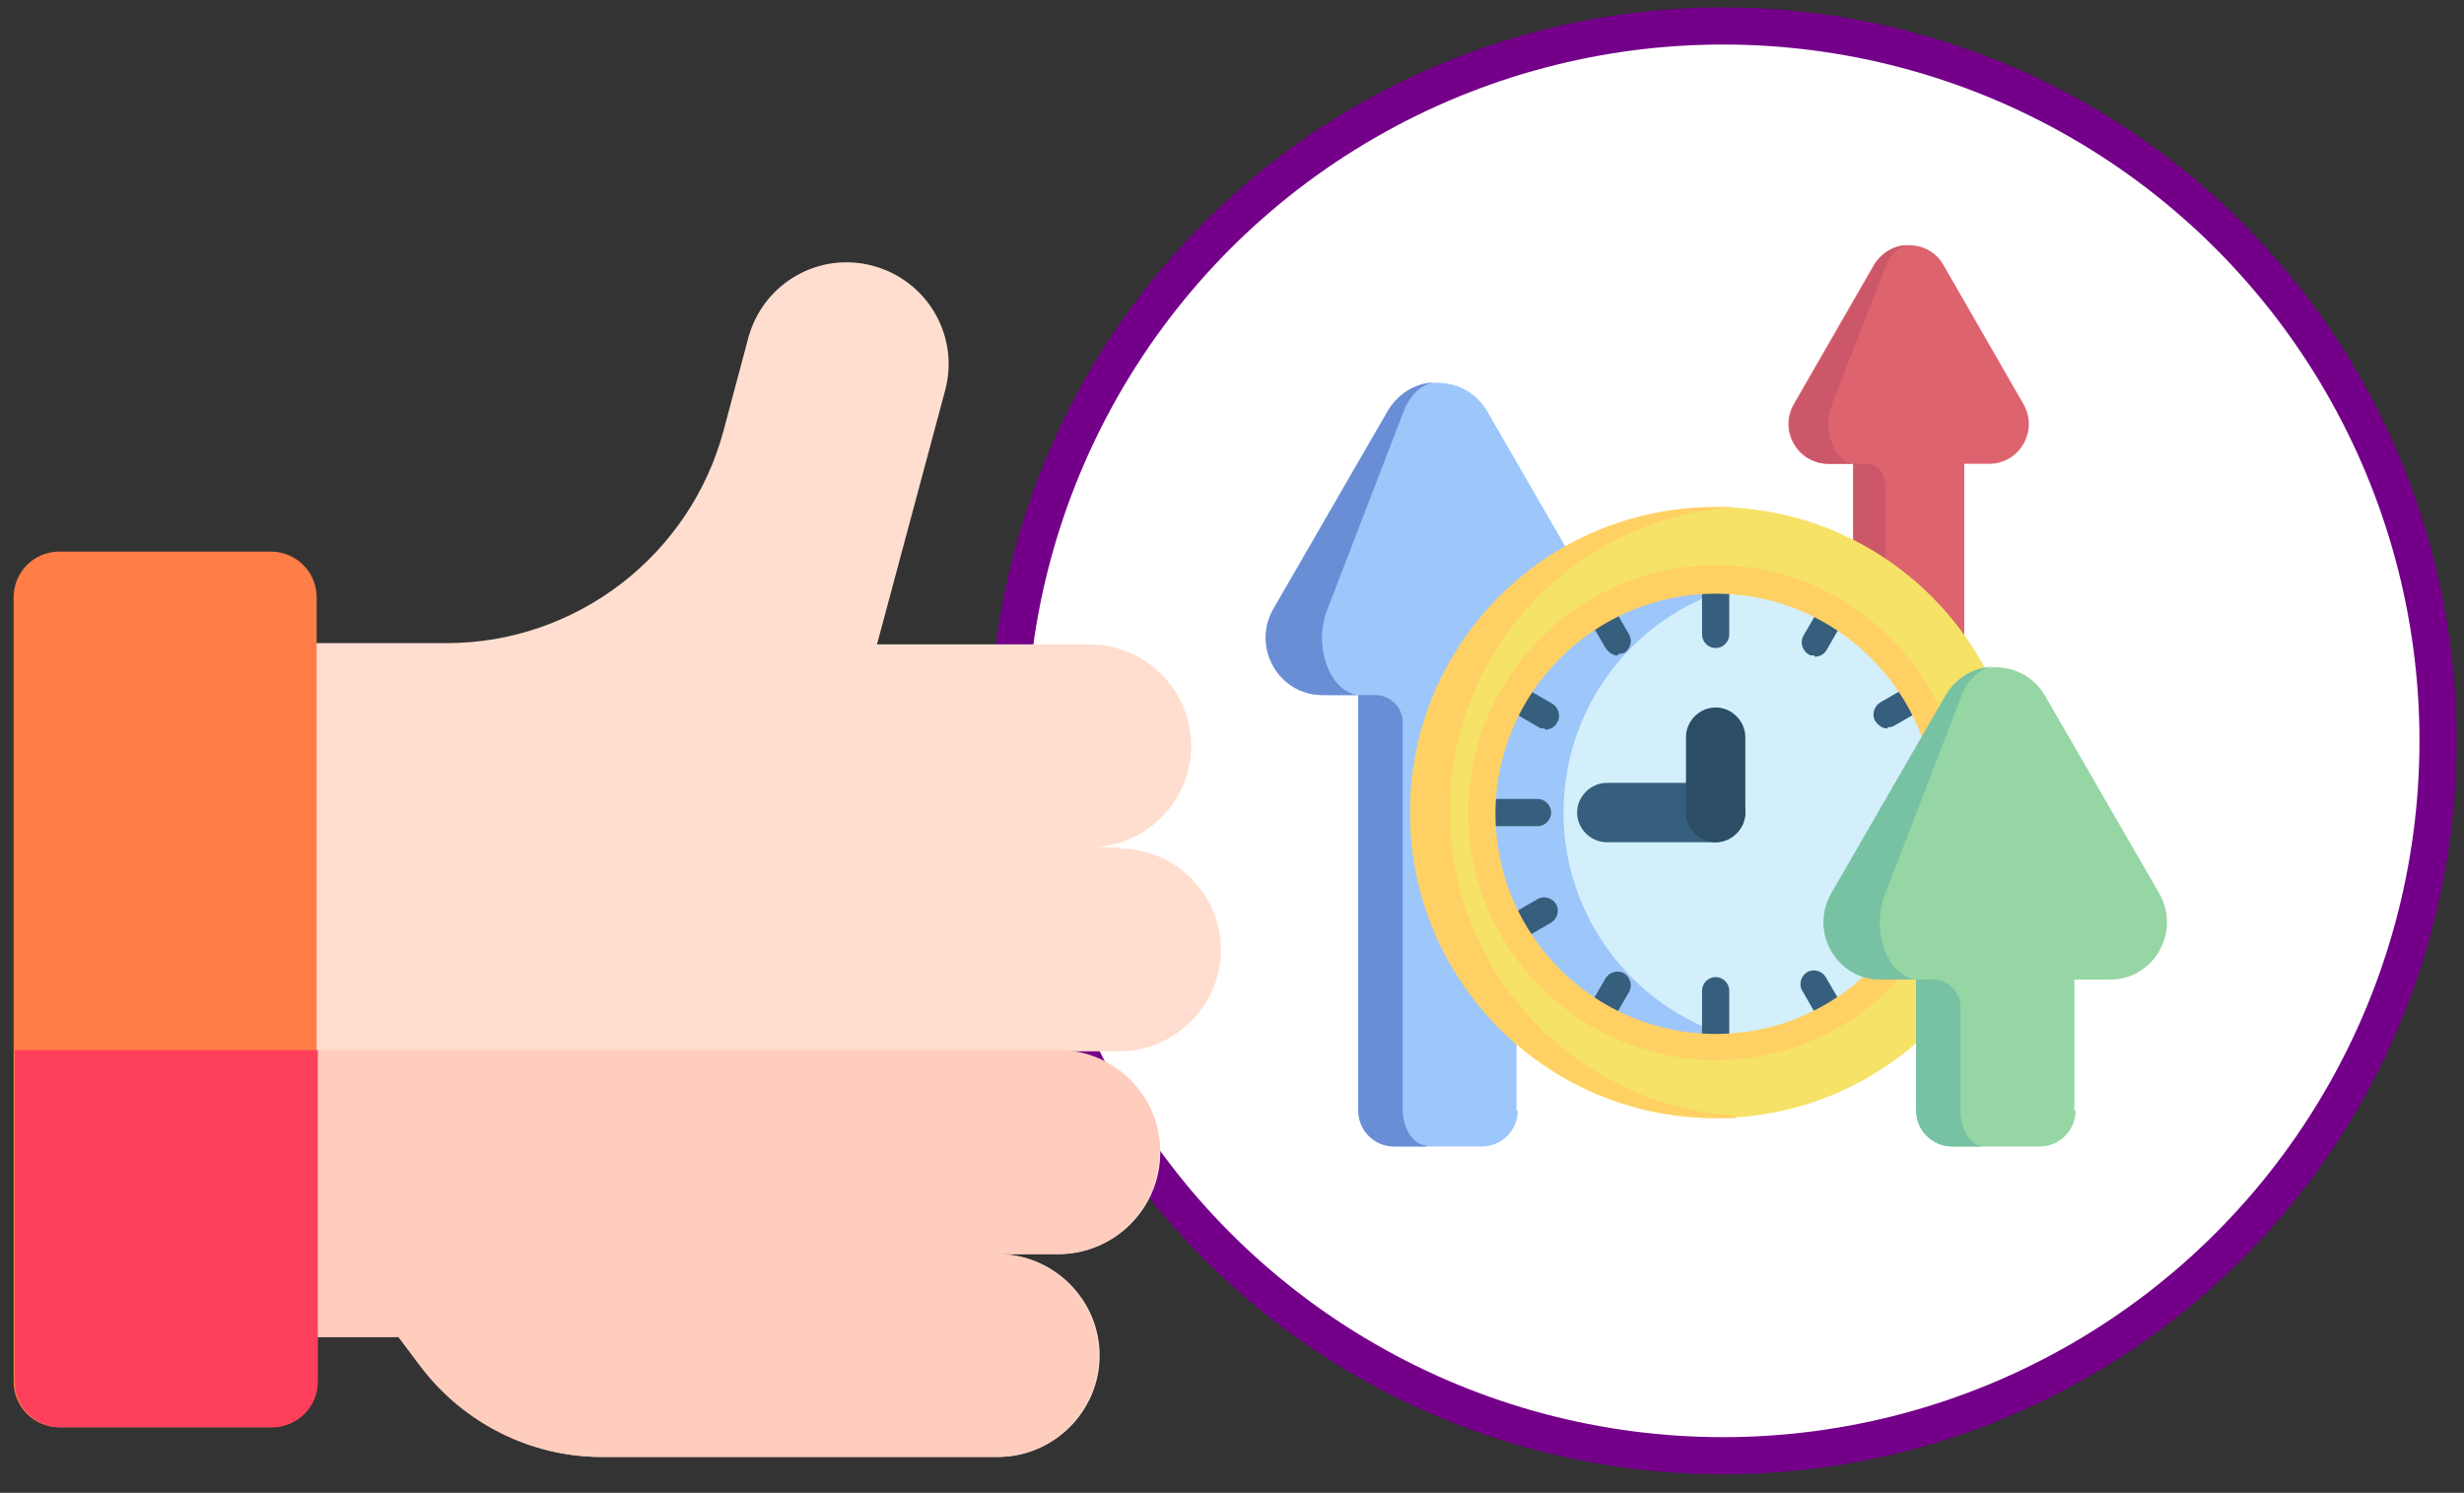
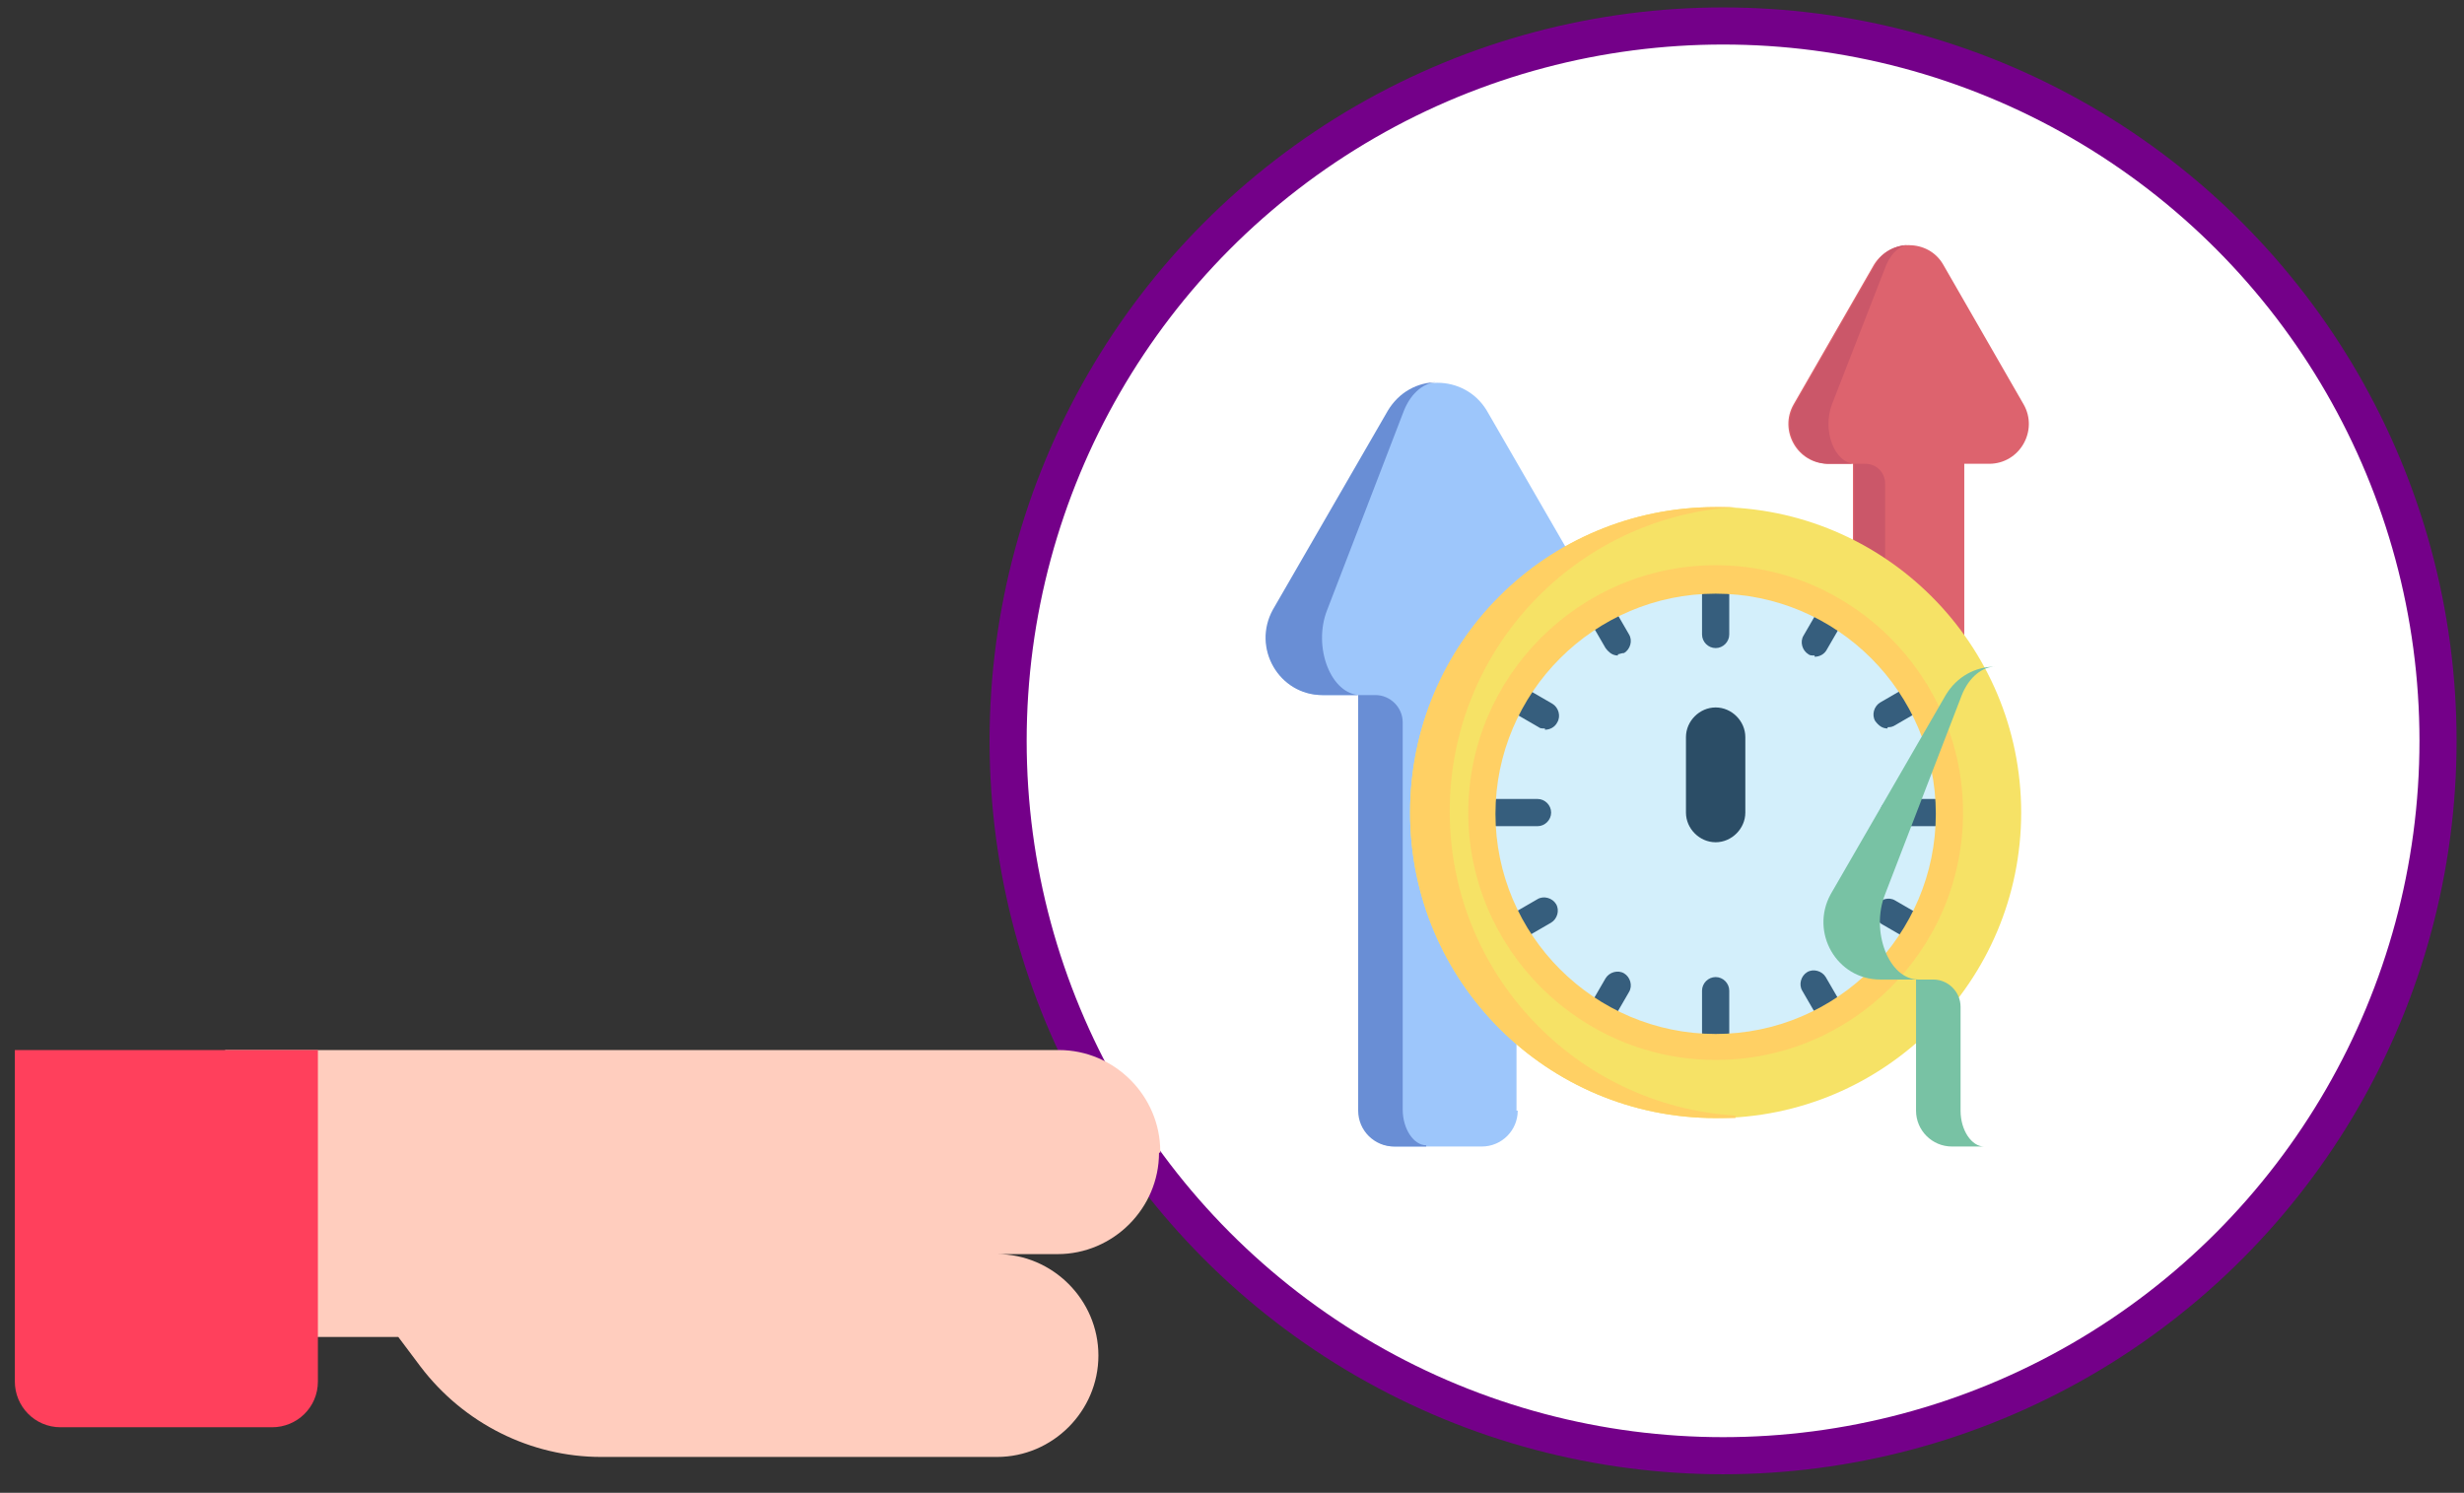
<svg xmlns="http://www.w3.org/2000/svg" version="1.1" viewBox="0 0 199.2 120.7">
  <rect x="0" y="0" width="199.2" height="120.7" fill="#333333" stroke="none" />
  <defs>
    <style>
      .cls-1 {
        fill: #d3effb;
      }

      .cls-2 {
        fill: #9dc6fb;
      }

      .cls-3 {
        fill: #fff;
        stroke: #740089;
        stroke-miterlimit: 10;
        stroke-width: 3px;
      }

      .cls-4 {
        fill: #95d6a4;
      }

      .cls-5 {
        fill: #698ed5;
      }

      .cls-6 {
        fill: #ff405c;
      }

      .cls-7 {
        fill: #dd636e;
      }

      .cls-8 {
        fill: #f6e266;
      }

      .cls-9 {
        fill: #ffd064;
      }

      .cls-10 {
        fill: #78c2a4;
      }

      .cls-11 {
        fill: #cb5769;
      }

      .cls-12 {
        fill: #365e7d;
      }

      .cls-13 {
        fill: #ffcdbe;
      }

      .cls-14 {
        fill: #ffdecf;
      }

      .cls-15 {
        fill: #ff7d47;
      }

      .cls-16 {
        fill: #2b4d66;
      }
    </style>
  </defs>
  <g>
    <g id="_レイヤー_1" data-name="レイヤー_1">
      <circle class="cls-3" cx="139.3" cy="59.9" r="57.8" />
      <g>
-         <path class="cls-14" d="M90.5,68.5h-2.4c4.5,0,8.2-3.7,8.2-8.2s-3.7-8.2-8.2-8.2h-17.2l5.5-20.5c1.2-4.4-1.4-8.9-5.8-10.1s-8.9,1.4-10.1,5.8l-2,7.5c-2.7,10.1-11.9,17.2-22.4,17.2h-17.8v56.1h14l1.8,2.4c3.5,4.6,8.9,7.3,14.6,7.3h32c4.5,0,8.2-3.7,8.2-8.2s-3.7-8.2-8.2-8.2h4.9c4.5,0,8.2-3.7,8.2-8.2s-3.7-8.2-8.2-8.2h4.9c4.5,0,8.2-3.7,8.2-8.2s-3.7-8.2-8.2-8.2h0Z" />
        <path class="cls-13" d="M93.8,93.1c0-4.5-3.7-8.2-8.2-8.2H18.2v23.2h14l1.8,2.4c3.5,4.6,8.9,7.3,14.6,7.3h32c4.5,0,8.2-3.7,8.2-8.2s-3.7-8.2-8.2-8.2h4.9c4.5,0,8.2-3.7,8.2-8.2h.1Z" />
        <g>
-           <path class="cls-15" d="M21.9,115.4H4.8c-2,0-3.7-1.6-3.7-3.7v-63.4c0-2,1.6-3.7,3.7-3.7h17.1c2,0,3.7,1.6,3.7,3.7v63.4c0,2-1.6,3.7-3.7,3.7Z" />
          <path class="cls-6" d="M1.2,84.9v26.8c0,2,1.6,3.7,3.7,3.7h17.1c2,0,3.7-1.6,3.7-3.7v-26.8s-24.5,0-24.5,0Z" />
        </g>
      </g>
      <g>
        <g>
          <path class="cls-2" d="M122.6,89.8v-33.6h2.9c3.5,0,5.7-3.8,4-6.9l-9.3-16.1c-1.8-3-6.2-3-7.9,0l-9.3,16.1c-1.8,3,.4,6.9,4,6.9h2.9v33.6c0,1.6,1.3,2.9,2.9,2.9h7c1.6,0,2.9-1.3,2.9-2.9h0Z" />
          <path class="cls-5" d="M115.3,92.7h-2.6c-1.6,0-2.9-1.3-2.9-2.9v-33.6h-2.9c-3.5,0-5.7-3.8-4-6.9l9.3-16.1c.9-1.5,2.4-2.3,4-2.3-1,0-2.1.8-2.7,2.3l-6.2,16.1c-1.2,3,.3,6.9,2.7,6.9h1.2c1.2,0,2.2,1,2.2,2.2v31.3c0,1.6.9,2.9,1.9,2.9h0Z" />
        </g>
        <g>
          <path class="cls-7" d="M158.8,63.7v-26.2h2c2.5,0,4-2.7,2.8-4.8l-6.5-11.3c-1.2-2.1-4.3-2.1-5.6,0l-6.5,11.3c-1.2,2.1.3,4.8,2.8,4.8h2v26.2c0,1.1.9,2,2,2h4.9c1.1,0,2-.9,2-2h0Z" />
          <path class="cls-11" d="M153.8,65.7h-1.9c-1.1,0-2-.9-2-2v-26.2h-2c-2.5,0-4-2.7-2.8-4.8l6.5-11.3c.6-1.1,1.7-1.6,2.8-1.6-.7,0-1.4.5-1.9,1.6l-4.4,11.3c-.8,2.1.2,4.8,1.9,4.8h.8c.9,0,1.6.7,1.6,1.6v24.6c0,1.1.6,2,1.4,2h0Z" />
        </g>
        <g>
          <circle class="cls-8" cx="138.7" cy="65.7" r="24.7" />
          <path class="cls-9" d="M140.3,90.4c-.5,0-1.1,0-1.6,0-13.6,0-24.7-11-24.7-24.7s11-24.7,24.7-24.7,1.1,0,1.6,0c-12.9.8-23.1,11.5-23.1,24.6s10.2,23.8,23.1,24.6Z" />
          <circle class="cls-1" cx="138.7" cy="65.7" r="18.9" />
-           <path class="cls-2" d="M142,84.3c-1,.2-2.1.3-3.2.3-10.4,0-18.9-8.4-18.9-18.9s8.4-18.9,18.9-18.9,2.2,0,3.2.3c-8.9,1.5-15.6,9.3-15.6,18.6s6.8,17.1,15.6,18.6h0Z" />
-           <path class="cls-12" d="M138.7,68.1h-8.8c-1.3,0-2.4-1.1-2.4-2.4s1.1-2.4,2.4-2.4h8.8c1.3,0,2.4,1.1,2.4,2.4,0,1.3-1.1,2.4-2.4,2.4h0Z" />
          <path class="cls-16" d="M138.7,68.1c-1.3,0-2.4-1.1-2.4-2.4v-6.1c0-1.3,1.1-2.4,2.4-2.4s2.4,1.1,2.4,2.4v6.1c0,1.3-1.1,2.4-2.4,2.4h0Z" />
          <g>
            <g>
              <path class="cls-12" d="M138.7,52.4c-.6,0-1.1-.5-1.1-1.1v-3.8c0-.6.5-1.1,1.1-1.1s1.1.5,1.1,1.1v3.8c0,.6-.5,1.1-1.1,1.1h0Z" />
              <path class="cls-12" d="M138.7,85c-.6,0-1.1-.5-1.1-1.1v-3.8c0-.6.5-1.1,1.1-1.1s1.1.5,1.1,1.1v3.8c0,.6-.5,1.1-1.1,1.1h0Z" />
            </g>
            <g>
              <path class="cls-12" d="M156.9,66.8h-3.8c-.6,0-1.1-.5-1.1-1.1s.5-1.1,1.1-1.1h3.8c.6,0,1.1.5,1.1,1.1s-.5,1.1-1.1,1.1Z" />
              <path class="cls-12" d="M124.3,66.8h-3.8c-.6,0-1.1-.5-1.1-1.1s.5-1.1,1.1-1.1h3.8c.6,0,1.1.5,1.1,1.1s-.5,1.1-1.1,1.1Z" />
            </g>
            <g>
              <path class="cls-12" d="M152.6,58.9c-.4,0-.7-.2-1-.6-.3-.5-.1-1.2.4-1.5l1.9-1.1c.5-.3,1.2-.1,1.5.4.3.5.1,1.2-.4,1.5l-1.9,1.1c-.2.1-.4.1-.5.1h0Z" />
              <path class="cls-12" d="M123,75.9c-.4,0-.7-.2-1-.6-.3-.5-.1-1.2.4-1.5l1.9-1.1c.5-.3,1.2-.1,1.5.4.3.5.1,1.2-.4,1.5l-1.9,1.1c-.2,0-.4.1-.5.1Z" />
            </g>
            <g>
              <path class="cls-12" d="M146.7,53c-.2,0-.4,0-.5-.1-.5-.3-.7-1-.4-1.5l1.1-1.9c.3-.5,1-.7,1.5-.4.5.3.7,1,.4,1.5l-1.1,1.9c-.2.4-.6.6-1,.6Z" />
              <path class="cls-12" d="M129.6,82.6c-.2,0-.4,0-.5-.1-.5-.3-.7-1-.4-1.5l1.1-1.9c.3-.5,1-.7,1.5-.4.5.3.7,1,.4,1.5l-1.1,1.9c-.2.4-.6.6-1,.6Z" />
            </g>
            <g>
-               <path class="cls-12" d="M130.8,53c-.4,0-.7-.2-1-.6l-1.1-1.9c-.3-.5-.1-1.2.4-1.5.5-.3,1.2-.1,1.5.4l1.1,1.9c.3.5.1,1.2-.4,1.5-.2,0-.4.1-.5.1Z" />
+               <path class="cls-12" d="M130.8,53c-.4,0-.7-.2-1-.6l-1.1-1.9c-.3-.5-.1-1.2.4-1.5.5-.3,1.2-.1,1.5.4l1.1,1.9c.3.5.1,1.2-.4,1.5-.2,0-.4.1-.5.1" />
              <path class="cls-12" d="M147.8,82.6c-.4,0-.7-.2-1-.6l-1.1-1.9c-.3-.5-.1-1.2.4-1.5.5-.3,1.2-.1,1.5.4l1.1,1.9c.3.5.1,1.2-.4,1.5-.2.1-.4.1-.5.1Z" />
            </g>
            <g>
              <path class="cls-12" d="M124.9,58.9c-.2,0-.4,0-.5-.1l-1.9-1.1c-.5-.3-.7-1-.4-1.5.3-.5,1-.7,1.5-.4l1.9,1.1c.5.3.7,1,.4,1.5-.2.4-.6.6-1,.6h0Z" />
              <path class="cls-12" d="M154.5,75.9c-.2,0-.4,0-.5-.1l-1.9-1.1c-.5-.3-.7-1-.4-1.5.3-.5,1-.7,1.5-.4l1.9,1.1c.5.3.7,1,.4,1.5-.2.4-.6.6-1,.6Z" />
            </g>
          </g>
          <path class="cls-9" d="M138.7,85.7c-11,0-20-9-20-20s9-20,20-20,20,9,20,20-8.9,20-20,20h0ZM138.7,48c-9.8,0-17.8,8-17.8,17.8s8,17.8,17.8,17.8,17.8-8,17.8-17.8-8-17.8-17.8-17.8h0Z" />
        </g>
        <g>
-           <path class="cls-4" d="M167.7,89.8v-10.6h2.9c3.5,0,5.7-3.8,4-6.9l-9.3-16.1c-1.8-3-6.2-3-7.9,0l-9.3,16.1c-1.8,3,.4,6.9,4,6.9h2.9v10.6c0,1.6,1.3,2.9,2.9,2.9h7c1.6,0,2.9-1.3,2.9-2.9Z" />
          <path class="cls-10" d="M160.4,92.7h-2.6c-1.6,0-2.9-1.3-2.9-2.9v-10.6h-2.9c-3.5,0-5.7-3.8-4-6.9l9.3-16.1c.9-1.5,2.4-2.3,4-2.3-1,0-2.1.8-2.7,2.3l-6.2,16.1c-1.2,3,.3,6.9,2.7,6.9h1.2c1.2,0,2.2,1,2.2,2.2v8.4c0,1.6.9,2.9,1.9,2.9h0Z" />
        </g>
      </g>
    </g>
  </g>
</svg>